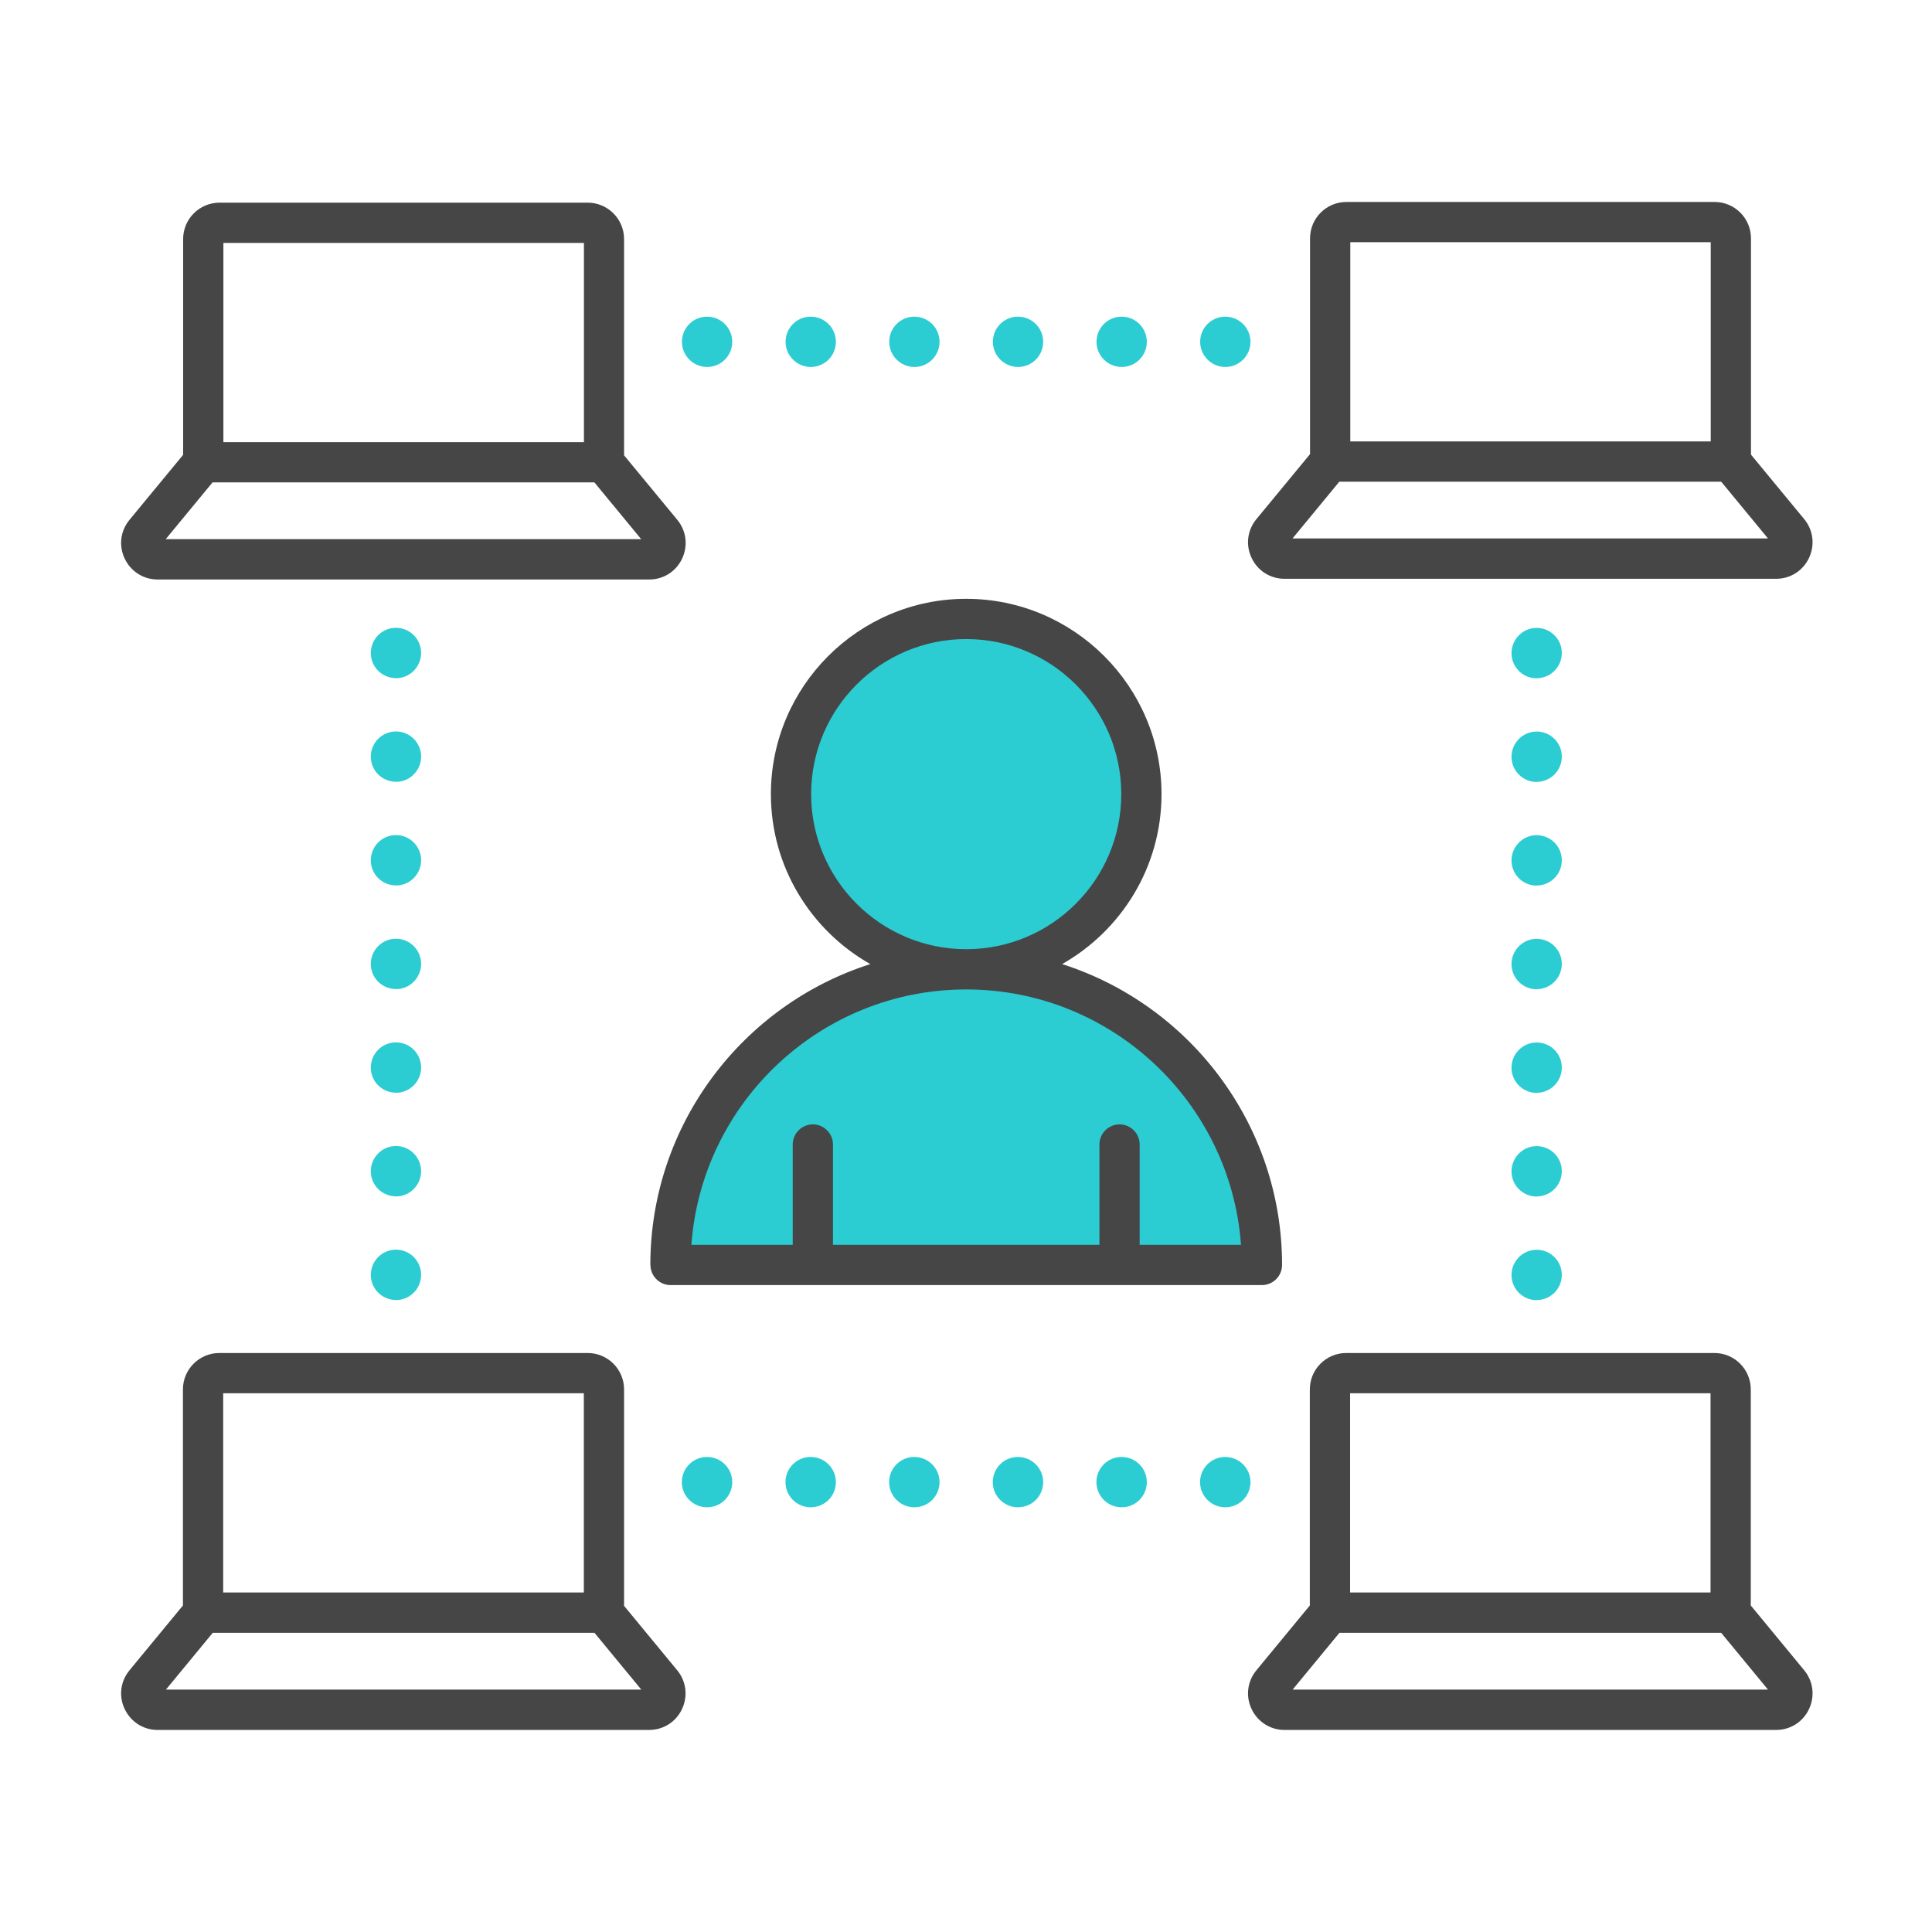
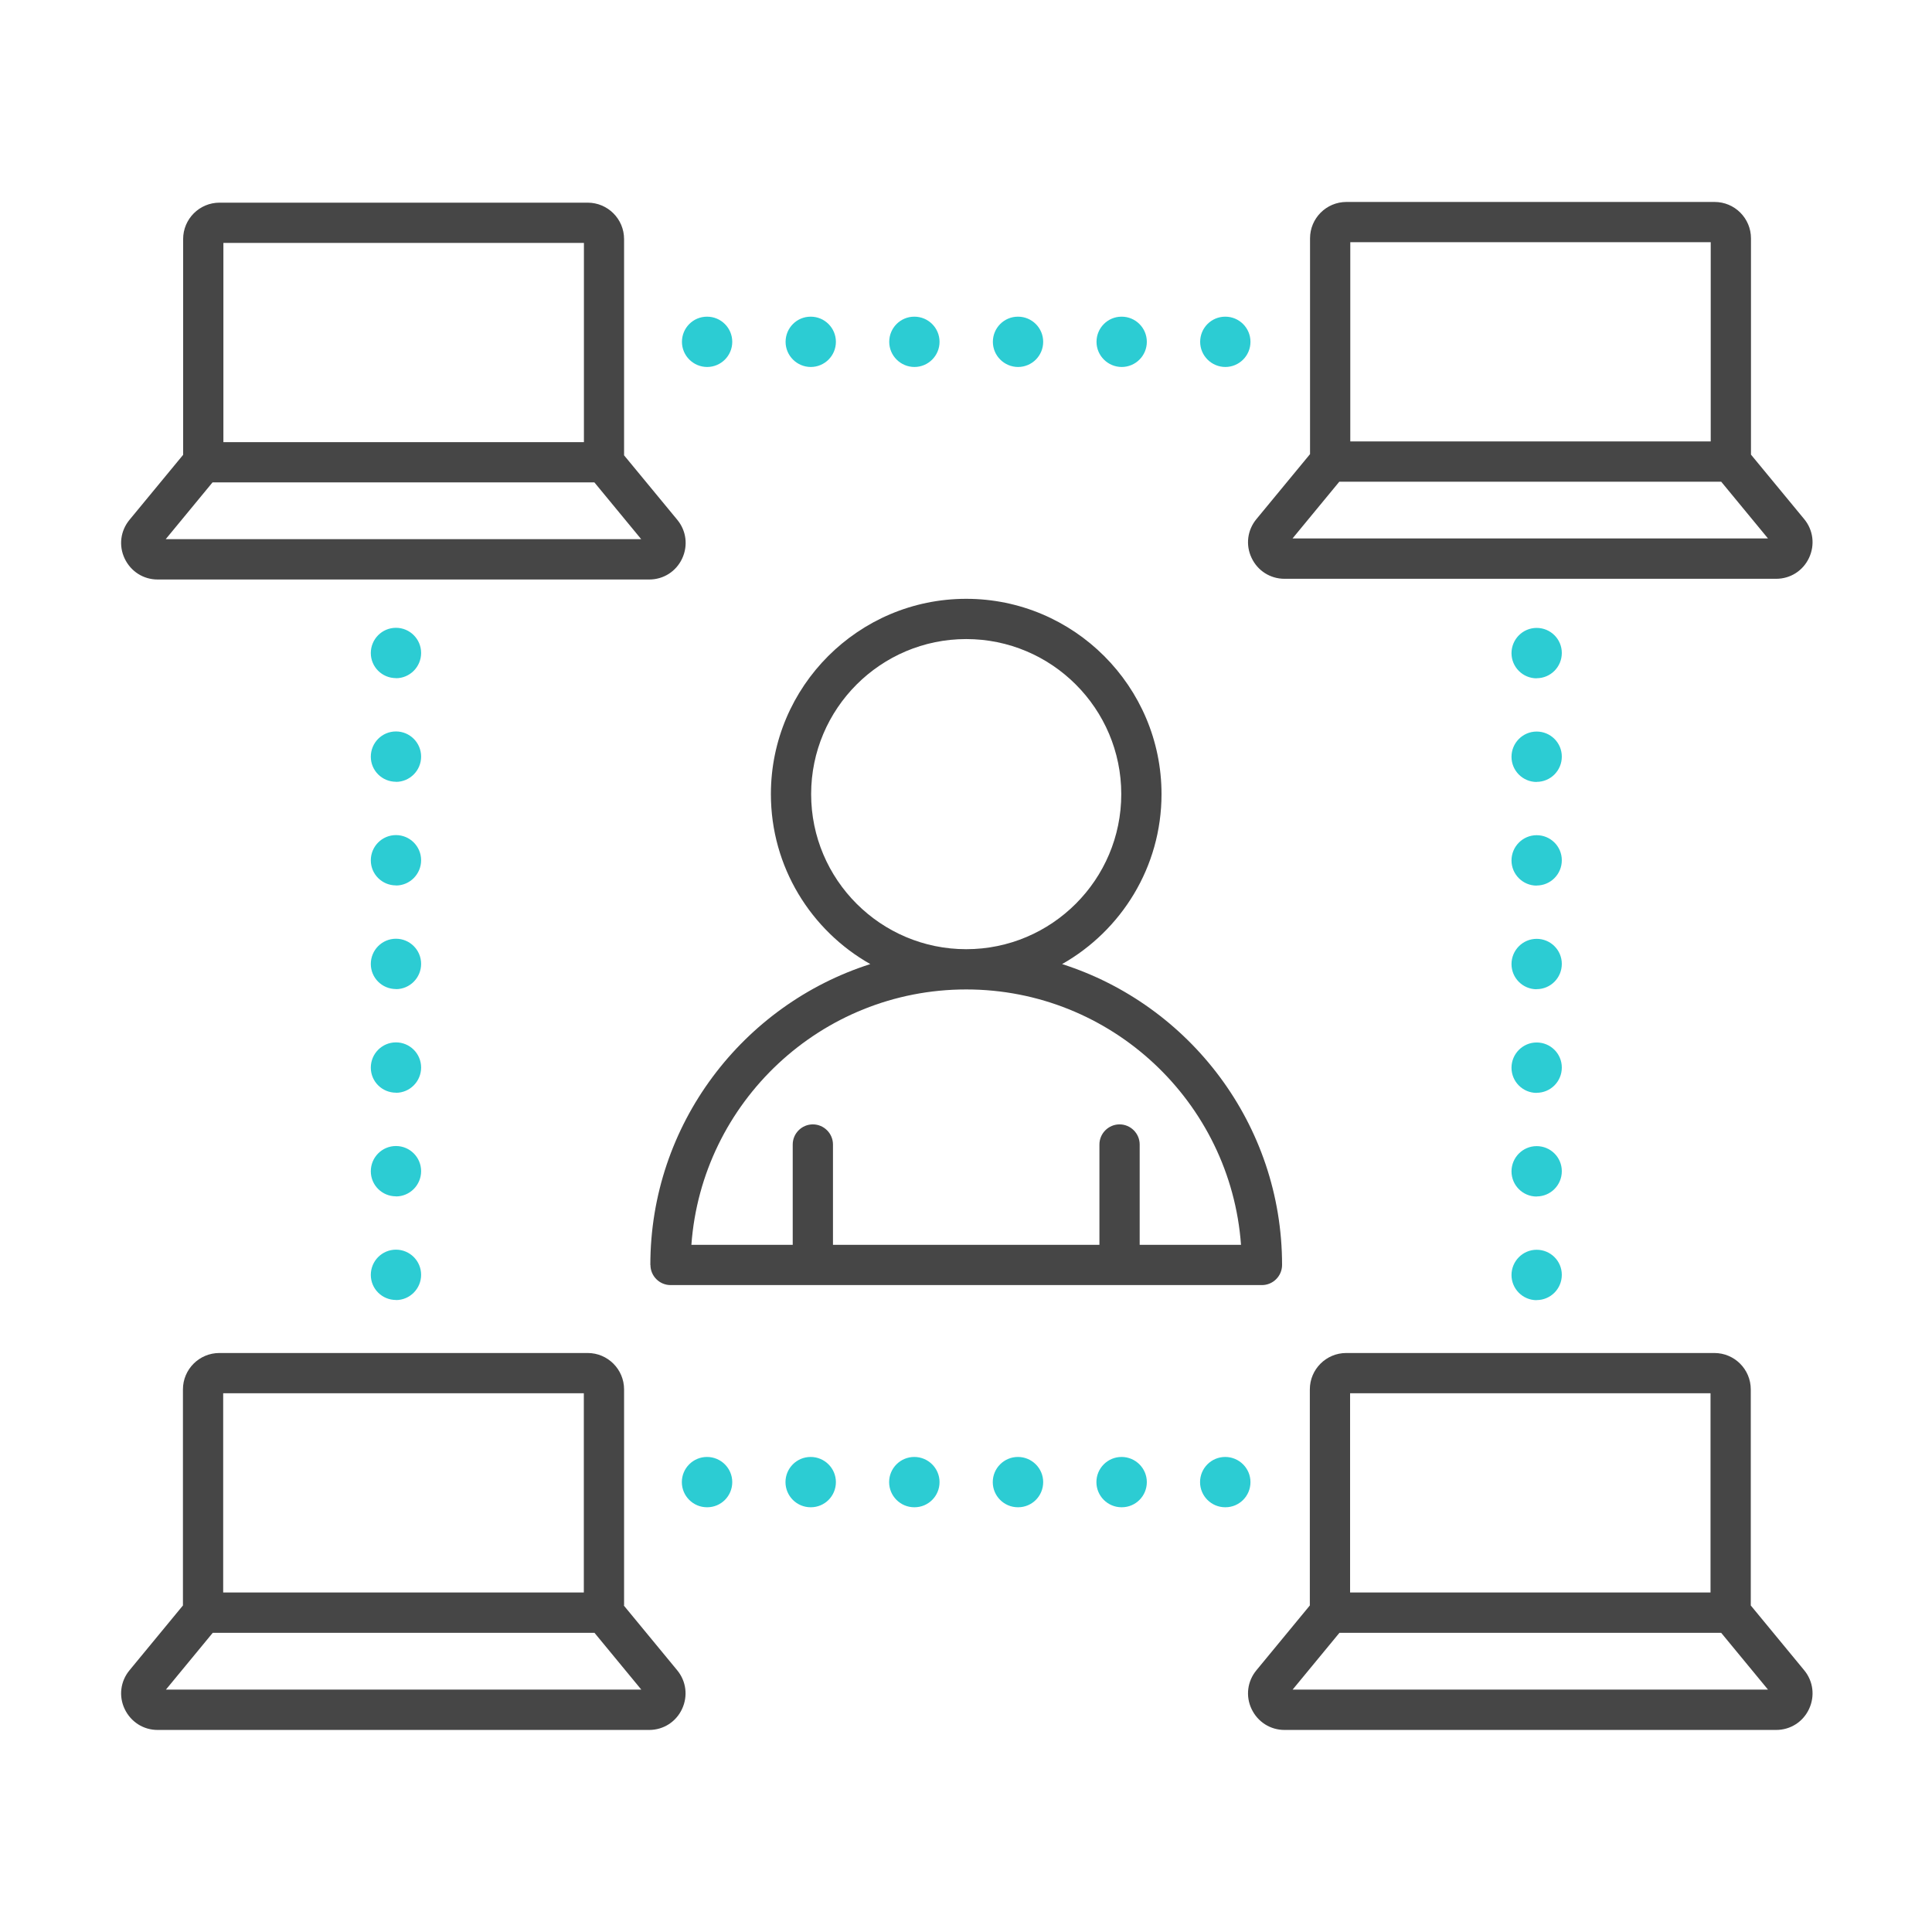
<svg xmlns="http://www.w3.org/2000/svg" id="Security_Networking" data-name="Security Networking" viewBox="0 0 192 192">
  <defs>
    <style>
      .cls-1 {
        fill: #464646;
      }

      .cls-1, .cls-2 {
        stroke-width: 0px;
      }

      .cls-2 {
        fill: #2cccd3;
      }
    </style>
  </defs>
  <g>
-     <path class="cls-2" d="m96,96.34c-9.62,0-17.41-7.79-17.41-17.41s7.79-17.41,17.41-17.41,17.41,7.79,17.41,17.41-7.79,17.41-17.41,17.41Zm0,0c-16.23,0-29.38,13.16-29.38,29.38h58.77c0-16.23-13.16-29.38-29.38-29.38Z" />
    <path class="cls-1" d="m15.67,57.59h48.85c1.42,0,2.67-.8,3.27-2.08.6-1.28.42-2.76-.48-3.85l-5.29-6.41v-21.49c0-2-1.62-3.62-3.62-3.62H21.82c-2,0-3.62,1.62-3.62,3.62v21.44l-5.33,6.46c-.9,1.09-1.09,2.57-.48,3.85s1.86,2.08,3.27,2.08Zm6.54-33.45h35.82v19.8H22.2v-19.8Zm-1.08,23.8h37.94l4.65,5.64H16.47l4.65-5.64Zm106.52,9.58h48.86c1.42,0,2.67-.8,3.27-2.08.6-1.28.42-2.76-.48-3.85l-5.29-6.41v-21.49c0-2-1.62-3.62-3.62-3.62h-36.58c-2,0-3.62,1.62-3.62,3.62v21.44l-5.33,6.46c-.9,1.09-1.09,2.57-.48,3.85.6,1.28,1.86,2.08,3.27,2.08Zm6.54-33.45h35.82v19.8h-35.82v-19.8Zm-1.08,23.8h37.94l4.65,5.64h-47.25l4.65-5.64Zm40.88,111.68v-21.47c0-2-1.62-3.62-3.62-3.62h-36.58c-2,0-3.62,1.62-3.62,3.62v21.47l-5.31,6.44c-.9,1.09-1.09,2.57-.48,3.85s1.86,2.08,3.27,2.08h48.86c1.42,0,2.67-.8,3.27-2.08s.42-2.76-.48-3.85l-5.31-6.44Zm-39.82-21.09h35.82v19.8h-35.82v-19.8Zm-5.71,29.45l4.65-5.64h37.94l4.65,5.64h-47.25Zm-66.44-8.36v-21.47c0-2-1.62-3.62-3.62-3.62H21.8c-2,0-3.62,1.62-3.62,3.62v21.47l-5.31,6.44c-.9,1.09-1.09,2.57-.48,3.85s1.86,2.08,3.27,2.08h48.85c1.42,0,2.67-.8,3.27-2.08.6-1.28.42-2.76-.48-3.85l-5.31-6.44Zm-39.82-21.09h35.82v19.8H22.18v-19.8Zm-5.71,29.45l4.65-5.64h37.94l4.65,5.64H16.47Zm48.15-42.2c0,1.1.9,2,2,2h58.77c1.1,0,2-.9,2-2,0-13.98-9.2-25.86-21.86-29.9,5.89-3.34,9.88-9.65,9.88-16.89,0-10.7-8.71-19.41-19.41-19.41s-19.41,8.71-19.41,19.41c0,7.24,3.99,13.56,9.88,16.89-12.66,4.04-21.86,15.92-21.86,29.9Zm15.97-46.79c0-8.5,6.91-15.41,15.41-15.41s15.41,6.91,15.41,15.41-6.91,15.41-15.41,15.41-15.41-6.91-15.41-15.41Zm15.41,19.41c14.43,0,26.28,11.21,27.31,25.38h-10.07v-9.97c0-1.1-.9-2-2-2s-2,.9-2,2v9.97h-26.48v-9.97c0-1.1-.9-2-2-2s-2,.9-2,2v9.97h-10.07c1.03-14.17,12.88-25.38,27.31-25.38Z" />
  </g>
  <path class="cls-2" d="m121.77,149.79h-.01c-1.38,0-2.5-1.12-2.5-2.5s1.12-2.5,2.5-2.5,2.51,1.12,2.51,2.5-1.11,2.5-2.49,2.5Zm-10.3,0h-.01c-1.38,0-2.5-1.12-2.5-2.5s1.12-2.5,2.5-2.5,2.51,1.12,2.51,2.5-1.11,2.5-2.49,2.5Zm-10.3,0h-.01c-1.38,0-2.5-1.12-2.5-2.5s1.12-2.5,2.5-2.5,2.51,1.12,2.51,2.5-1.11,2.5-2.49,2.5Zm-10.3,0h-.01c-1.38,0-2.5-1.12-2.5-2.5s1.12-2.5,2.5-2.5,2.51,1.12,2.51,2.5-1.11,2.5-2.49,2.5Zm-10.3,0h-.01c-1.38,0-2.5-1.12-2.5-2.5s1.12-2.5,2.5-2.5,2.51,1.12,2.51,2.5-1.11,2.5-2.49,2.5Zm-10.3,0h-.01c-1.38,0-2.5-1.12-2.5-2.5s1.12-2.5,2.5-2.5,2.51,1.12,2.51,2.5-1.11,2.5-2.49,2.5Zm-30.92-20.6c-1.38,0-2.5-1.11-2.5-2.49h0c0-1.39,1.12-2.51,2.5-2.51s2.5,1.12,2.5,2.5-1.12,2.51-2.5,2.51Zm0-10.3c-1.38,0-2.5-1.11-2.5-2.49h0c0-1.39,1.12-2.51,2.5-2.51s2.5,1.12,2.5,2.5-1.12,2.51-2.5,2.51Zm0-10.3c-1.38,0-2.5-1.11-2.5-2.49h0c0-1.39,1.12-2.51,2.5-2.51s2.5,1.12,2.5,2.5-1.12,2.51-2.5,2.51Zm0-10.3c-1.38,0-2.5-1.11-2.5-2.49h0c0-1.39,1.12-2.51,2.5-2.51s2.5,1.12,2.5,2.5-1.12,2.51-2.5,2.51Zm0-10.3c-1.38,0-2.5-1.11-2.5-2.49h0c0-1.39,1.12-2.51,2.5-2.51s2.5,1.12,2.5,2.5-1.12,2.51-2.5,2.51Zm0-10.3c-1.38,0-2.5-1.11-2.5-2.49h0c0-1.39,1.12-2.51,2.5-2.51s2.5,1.12,2.5,2.5-1.12,2.51-2.5,2.51Zm0-10.3c-1.38,0-2.5-1.11-2.5-2.49h0c0-1.39,1.12-2.51,2.5-2.51s2.5,1.12,2.5,2.5-1.12,2.51-2.5,2.51Zm82.43-30.92c-1.38,0-2.51-1.12-2.51-2.5s1.11-2.5,2.49-2.5h.01c1.38,0,2.5,1.12,2.5,2.5s-1.12,2.5-2.5,2.5Zm-10.3,0c-1.38,0-2.51-1.12-2.51-2.5s1.11-2.5,2.49-2.5h.01c1.38,0,2.5,1.12,2.5,2.5s-1.12,2.5-2.5,2.5Zm-10.3,0c-1.38,0-2.51-1.12-2.51-2.5s1.11-2.5,2.49-2.5h.01c1.38,0,2.5,1.12,2.5,2.5s-1.12,2.5-2.5,2.5Zm-10.3,0c-1.38,0-2.51-1.12-2.51-2.5s1.11-2.5,2.49-2.5h.01c1.38,0,2.5,1.12,2.5,2.5s-1.12,2.5-2.5,2.5Zm-10.3,0c-1.38,0-2.51-1.12-2.51-2.5s1.11-2.5,2.49-2.5h.01c1.38,0,2.5,1.12,2.5,2.5s-1.12,2.5-2.5,2.5Zm-10.3,0c-1.38,0-2.51-1.12-2.51-2.5s1.11-2.5,2.49-2.5h.01c1.38,0,2.5,1.12,2.5,2.5s-1.12,2.5-2.5,2.5Zm82.43,92.74c-1.38,0-2.5-1.12-2.5-2.5s1.12-2.51,2.5-2.51,2.5,1.11,2.5,2.49h0c0,1.39-1.12,2.51-2.5,2.51Zm0-10.3c-1.38,0-2.5-1.12-2.5-2.5s1.12-2.51,2.5-2.51,2.5,1.11,2.5,2.49h0c0,1.39-1.12,2.51-2.5,2.51Zm0-10.3c-1.38,0-2.5-1.12-2.5-2.5s1.12-2.51,2.5-2.51,2.5,1.11,2.5,2.49h0c0,1.39-1.12,2.51-2.5,2.51Zm0-10.3c-1.38,0-2.5-1.12-2.5-2.5s1.12-2.51,2.5-2.51,2.5,1.11,2.5,2.49h0c0,1.39-1.12,2.51-2.5,2.51Zm0-10.3c-1.38,0-2.5-1.12-2.5-2.5s1.12-2.51,2.5-2.51,2.5,1.11,2.5,2.49h0c0,1.39-1.12,2.51-2.5,2.51Zm0-10.3c-1.38,0-2.5-1.12-2.5-2.5s1.12-2.51,2.5-2.51,2.5,1.11,2.5,2.49h0c0,1.39-1.12,2.51-2.5,2.51Zm0-10.3c-1.38,0-2.5-1.12-2.5-2.5s1.12-2.51,2.5-2.51,2.5,1.11,2.5,2.49h0c0,1.39-1.12,2.51-2.5,2.51Z" />
</svg>